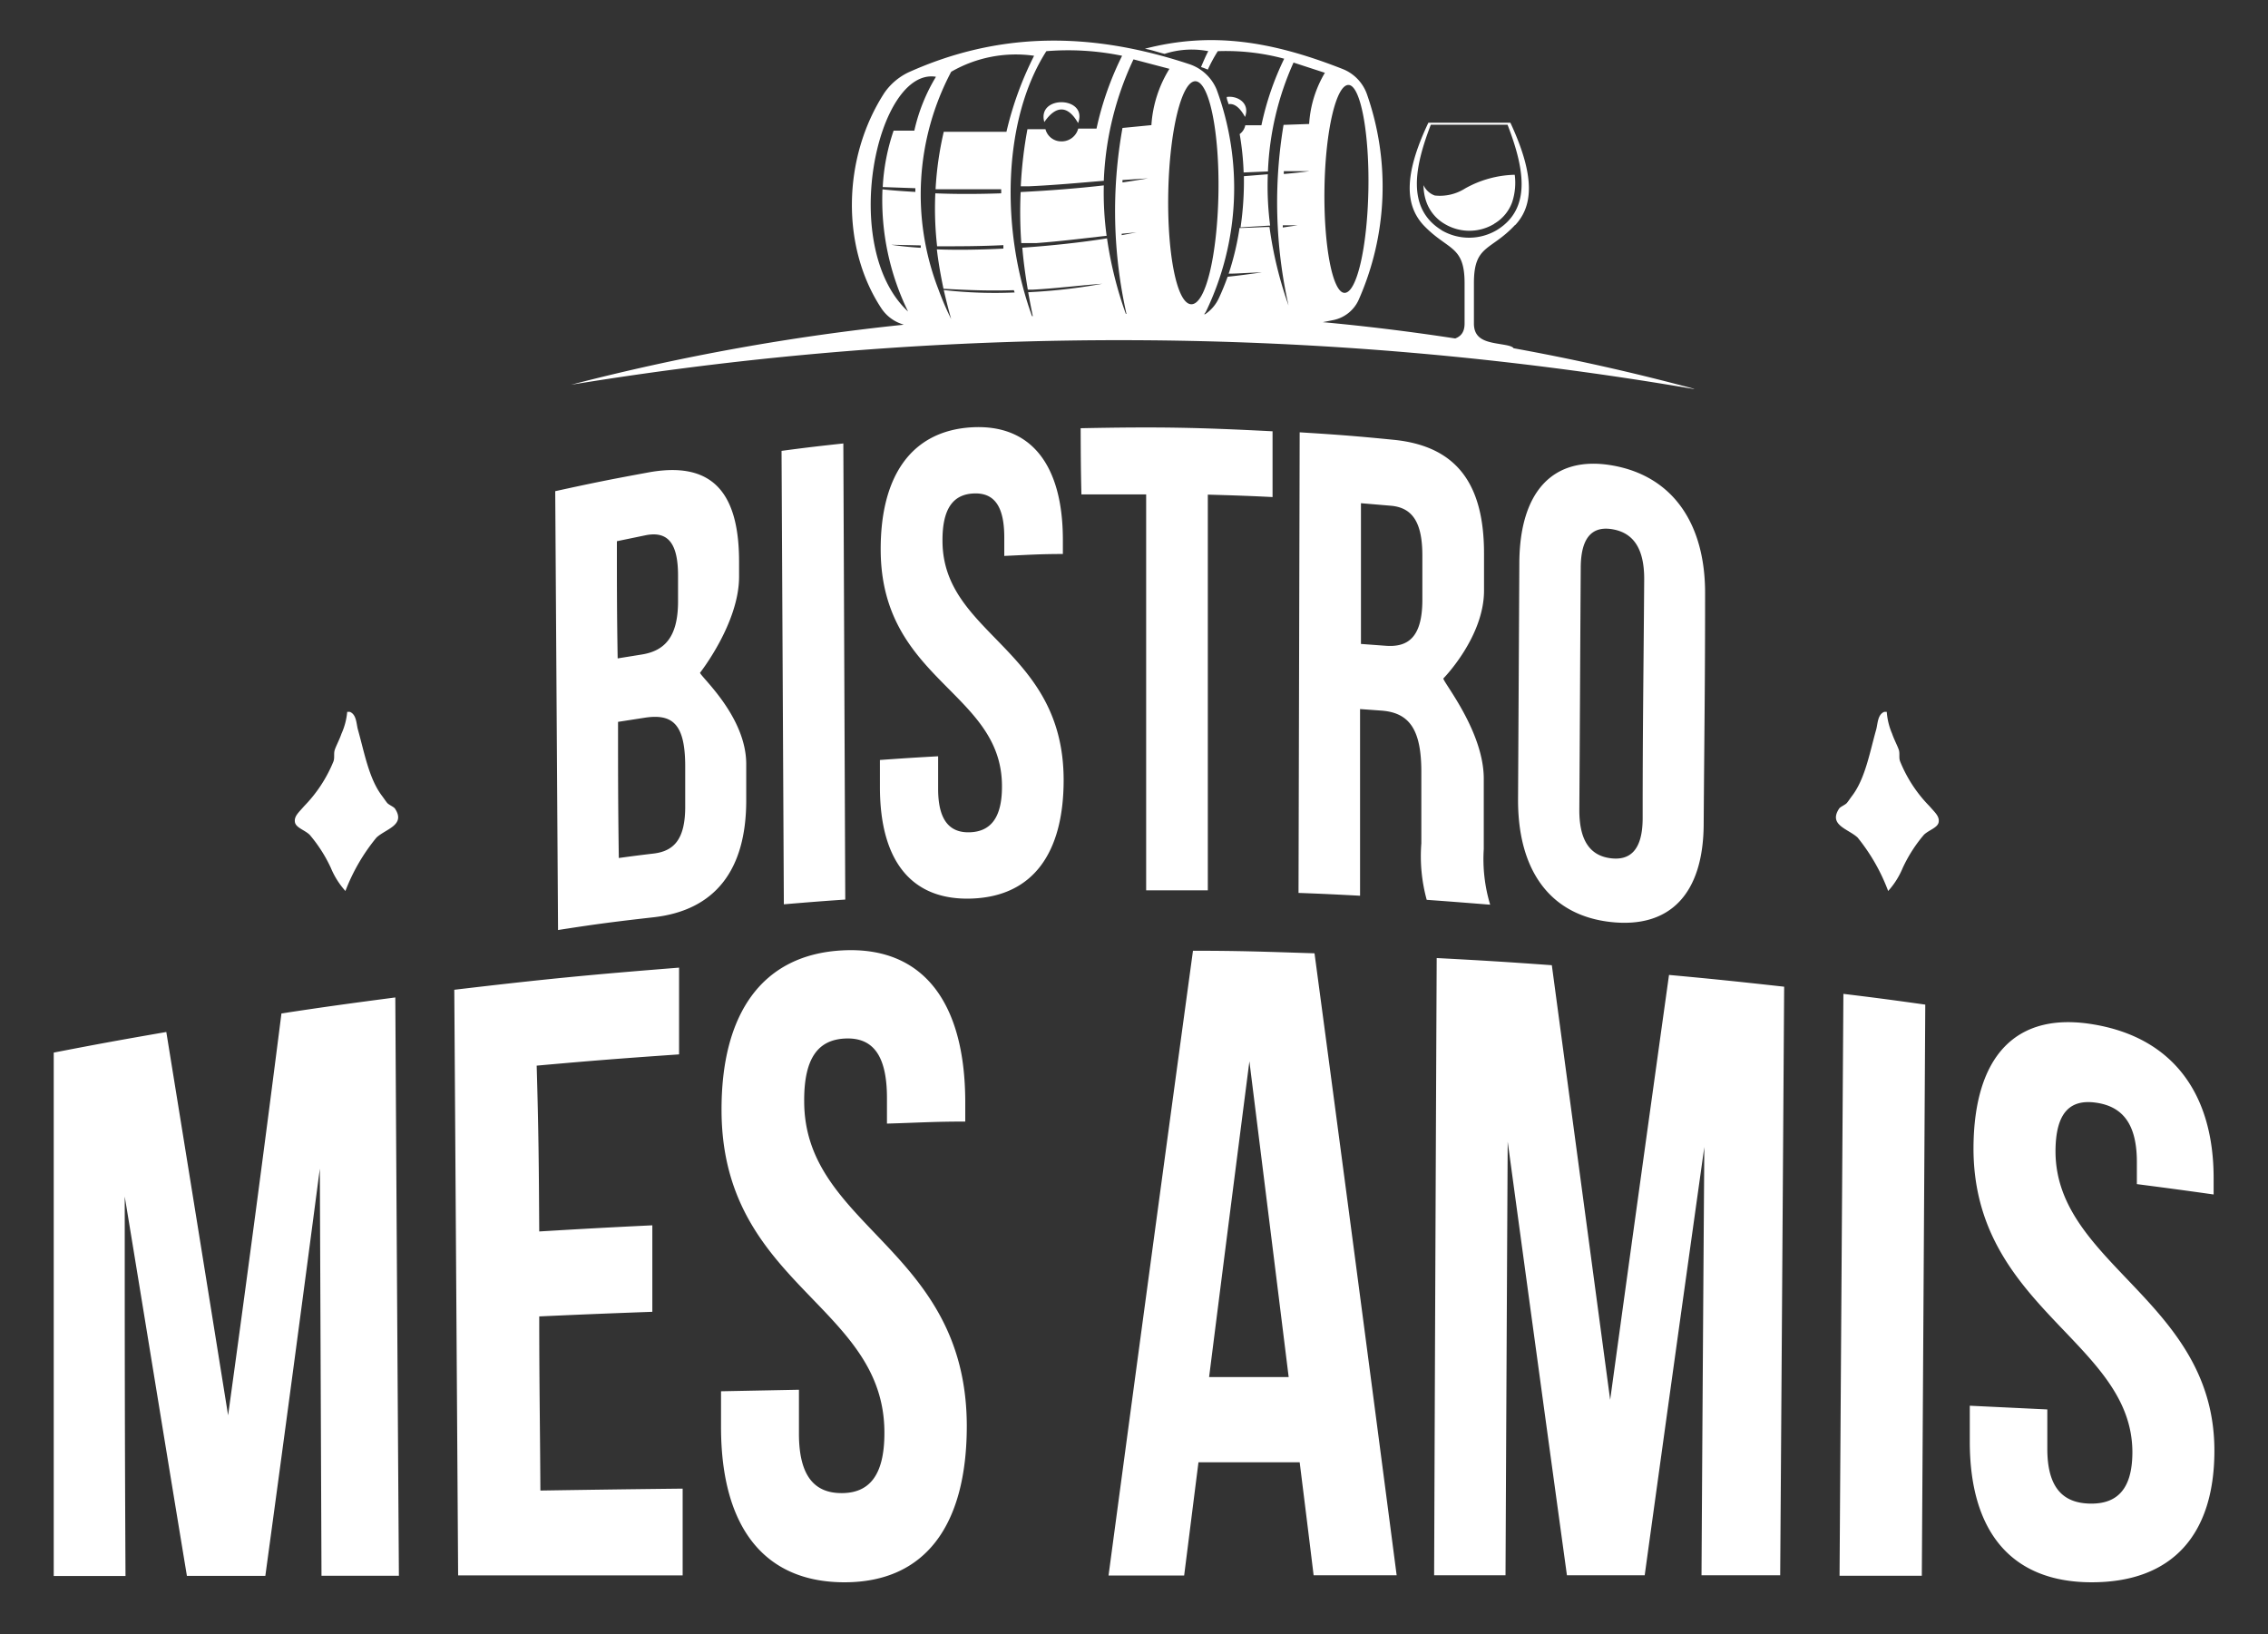
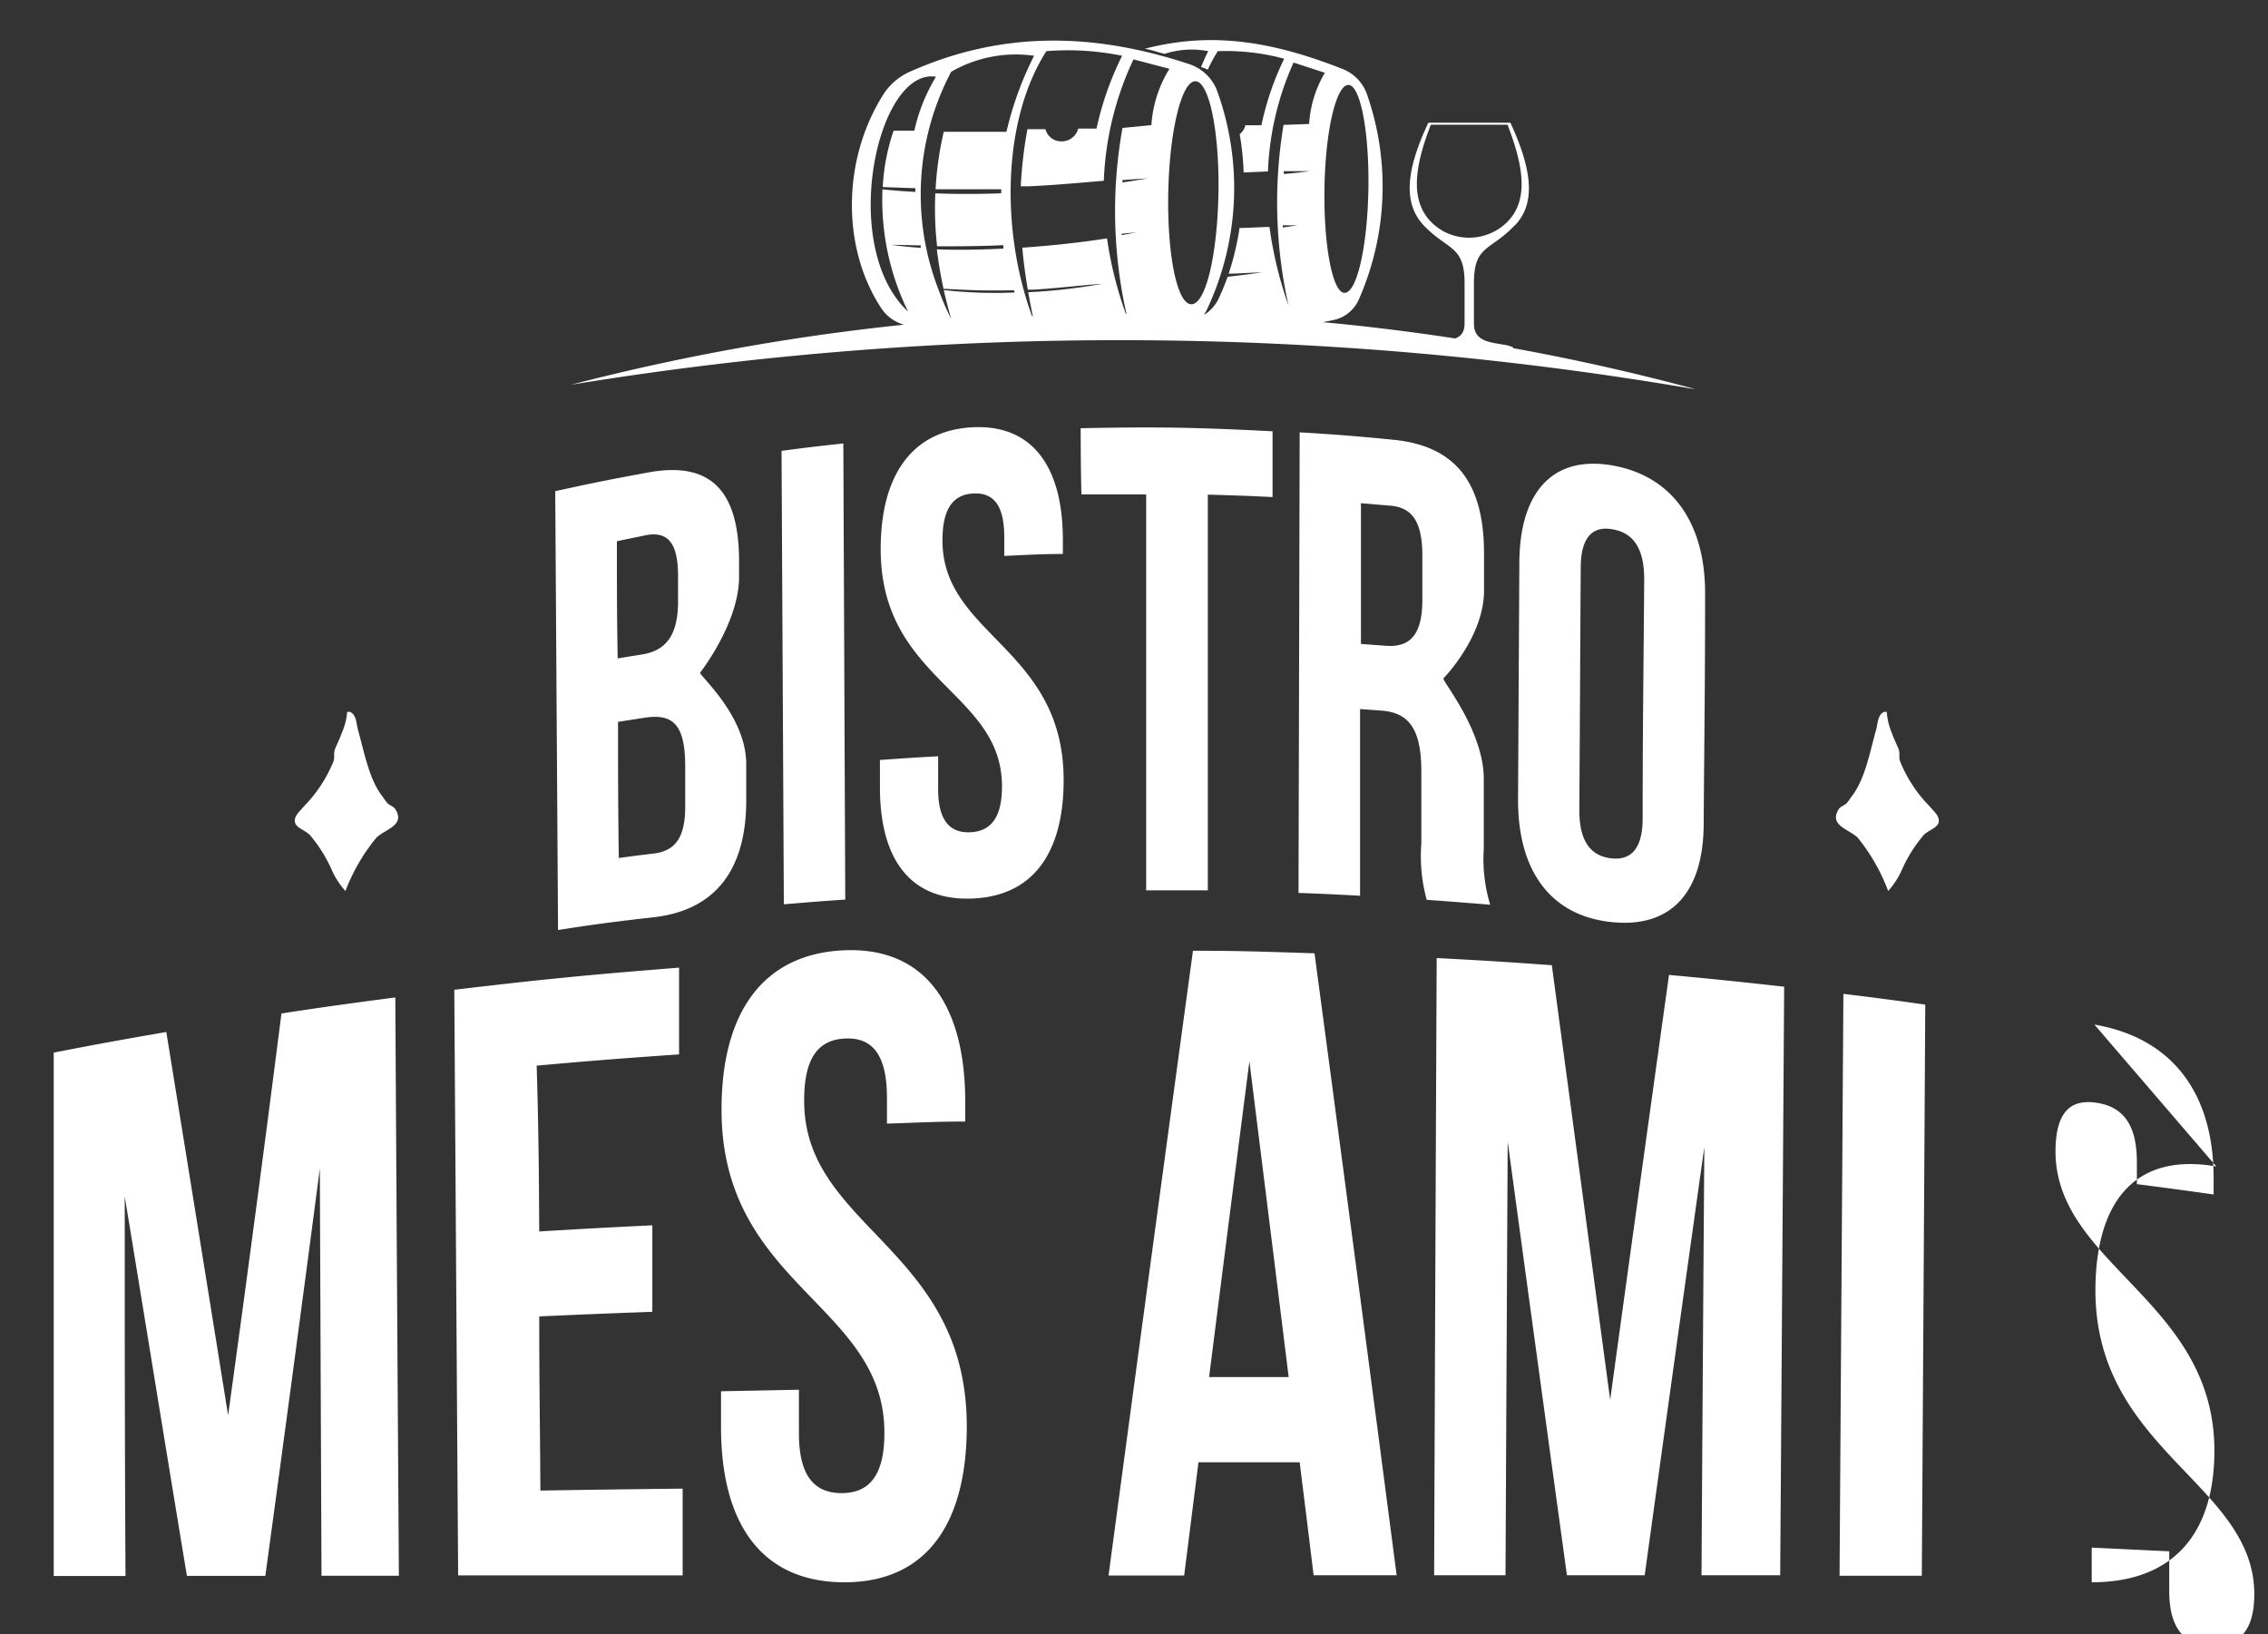
<svg xmlns="http://www.w3.org/2000/svg" id="Laag_1" data-name="Laag 1" viewBox="0 0 177.28 127.72">
  <rect x="0" y="0" width="177.28" height="127.72" fill="#333333" stroke="none" />
  <defs>
    <style>.cls-1{fill:#fff}</style>
  </defs>
  <path class="cls-1" d="M118.44 17.59c1.37-1.47 1.6-3.75-.38-8h-6.41c-2 4.22-1.76 6.5-.39 8 1.9 2 3.22 1.56 3.22 4.53v3.17c0 1.44-1.34 1.28-2.52 1.39-.68.06-.74.36-.21.44h3.15a22.22 22.22 0 003 .29c.54-.07.59-.29-.2-.44-1.17-.22-2.49-.24-2.49-1.68v-3.17c0-3 1.31-2.49 3.21-4.53m-5.72.41c-2.83-1.73-2.08-5.07-.86-8.25h6c1.21 3.17 2 6.51-.85 8.24a4.26 4.26 0 01-4.32 0" />
-   <path class="cls-1" d="M116.79 17.49a3.21 3.21 0 001.41-1.69 4.84 4.84 0 00.2-2.14 8.31 8.31 0 00-3.88 1.07 3.67 3.67 0 01-2.37.55 1.53 1.53 0 01-.88-.81 4 4 0 00.23 1.33 3.25 3.25 0 001.42 1.7 3.76 3.76 0 003.87 0M84.27 9.62c.8-2.1-3.24-2.22-2.64-.08.92-1.34 1.85-1.31 2.64.08M79.83 19H81c1.9-.14 3.68-.37 5.5-.57a24.8 24.8 0 01-.22-3.94c-2 .23-4.26.41-6.5.52a34.4 34.4 0 00.05 3.99M99.28 17.62a24 24 0 01-.18-4l-1.87.15a24.86 24.86 0 01-.26 4l2.31-.14M95.89 7.61c0 .17.1.35.14.53.46-.07.89.27 1.29 1 .41-1.1-.61-1.68-1.43-1.56" />
-   <path class="cls-1" d="M132.46 30.4a173.36 173.36 0 00-29.06-5.22l.85-.17a2.78 2.78 0 001.94-1.55 21.86 21.86 0 00.65-16.12 3.3 3.3 0 00-1.9-1.95c-5.6-2.2-10.28-2.92-15.45-1.58.57.1 1 .27 1.54.4A6.84 6.84 0 0194.45 4c-.16.27-.4.84-.57 1.24l.21.07.32.13A12.09 12.09 0 0195.19 4a17.44 17.44 0 015.19.59 22.43 22.43 0 00-1.78 5.2h-1.26a1.13 1.13 0 01-.44.69 21.74 21.74 0 01.31 3l1.9-.08a22.87 22.87 0 012-8.51l2.45.8a8.86 8.86 0 00-1.23 4l-2 .07a36.83 36.83 0 00.39 14.12 30.67 30.67 0 01-1.49-6.14c-.5 0-1.37.06-2.34.08a21.38 21.38 0 01-.85 3.57c.73 0 1.6-.08 2.6-.1-1 .14-1.9.26-2.68.34-.21.58-.44 1.15-.69 1.68a3.06 3.06 0 01-1.07 1.25h-.08a1 1 0 00.16-.24A22.27 22.27 0 0095.1 7a3.51 3.51 0 00-2.18-2C85.23 2.46 78.08 2.47 71 5.66a4.82 4.82 0 00-1.86 1.58c-3.32 5.11-3.39 12.08-.26 16.84a3.1 3.1 0 001.54 1.22l.22.08a175.34 175.34 0 00-26 4.69 265.77 265.77 0 0187.73.33m-28.84-15.76c.08-4.48.92-8 1.87-8s1.65 3.78 1.56 8.25-.91 8-1.86 8-1.65-3.77-1.57-8.24m-3.18-1.27h2c-.64.09-1.32.16-2 .22v-.18m-.08 4.31v-.12h1.16l-1.16.17m-12.53-3.52v-.19l2-.13c-.65.11-1.33.22-2 .32m1.1 3.9l-1.16.22v-.11l1.16-.11m4.61-11.81c1.08.05 1.88 4 1.79 8.8s-1 8.67-2.13 8.63-1.89-4-1.79-8.79 1.05-8.68 2.13-8.64M81.79 4a20.9 20.9 0 015.92.36 24.34 24.34 0 00-2 5.69h-1.43a1.34 1.34 0 01-1.35 1 1.27 1.27 0 01-1.21-.95h-1.41a33.36 33.36 0 00-.52 4.46h.65c2-.09 3.92-.27 5.84-.43a24.39 24.39 0 012.32-9.49l2.81.74A9.49 9.49 0 0090 9.78l-2.26.22a36.72 36.72 0 00.31 14.53H88a30.13 30.13 0 01-1.47-5.9c-2 .32-4.32.57-6.62.73.09 1.07.24 2.17.43 3.28h.39c1.87-.1 3.59-.33 5.43-.46a43.92 43.92 0 01-5.79.66c.11.62.23 1.24.36 1.87h-.06C78.22 18 78.35 9.37 81.79 4m-.93.3a26.33 26.33 0 00-2.19 6h-4.9a25.7 25.7 0 00-.64 4.49h5.13v.32c-1.75.06-3.48.07-5.15 0a26.21 26.21 0 00.14 4.14c1.74 0 3.36 0 5.18-.09v.27c-1.79.09-3.55.12-5.2.06.12 1 .29 2 .52 3.08 2 .11 3.56.17 5.5.11l.06.18a35.3 35.3 0 01-5.54-.19c.17.74.36 1.5.58 2.27a22.67 22.67 0 01-1-2.33 20.53 20.53 0 011-17 10.11 10.11 0 016.49-1.25M73.16 6a14 14 0 00-1.69 4.21h-1.62a16.17 16.17 0 00-.85 4.41l2.55.09V15c-.89-.05-1.74-.11-2.57-.2a19.82 19.82 0 002 9.55C65.52 19.28 68.57 5.25 73.16 6M72 19.37c-.82-.05-1.61-.13-2.34-.24l2.31.05v.19M17.83 110.62Q20 94.93 22 79.21c3.55-.54 5.33-.78 8.9-1.25q.13 22.61.28 45.2h-6.05L25 91.34q-2.09 15.93-4.26 31.83h-6.13c-2-12.09-2.94-18-4.86-29.65 0 11.86 0 17.8.06 29.66H4.2V82.27c3.51-.68 5.27-1 8.8-1.61q2.43 14.99 4.83 29.96zM42.15 96.25c3.53-.21 5.3-.31 8.84-.48v6.76c-3.54.13-5.3.2-8.84.36 0 5.45.06 8.17.09 13.61 4.45-.07 6.67-.1 11.12-.15v6.78H35.81l-.3-45.77c7-.83 10.52-1.17 17.57-1.73v6.78c-4.46.31-6.69.48-11.13.88.15 5.2.17 7.79.2 12.96zM65.87 74.28c6.3-.32 9.57 4.07 9.58 11.85v1.53c-2.45 0-3.68.09-6.12.16v-2c0-3.46-1.19-4.74-3.26-4.65s-3.23 1.46-3.21 4.9c0 9.9 12.68 11.46 12.71 25.37 0 7.78-3.24 12.23-9.56 12.23s-9.61-4.36-9.65-12v-2.93l6.09-.12v3.43c0 3.44 1.31 4.66 3.36 4.65s3.33-1.27 3.32-4.73c0-10-12.66-11.48-12.73-25.12-.04-7.62 3.17-12.25 9.47-12.57zM109.17 123.12h-6.49c-.43-3.53-.65-5.3-1.09-8.83h-7.91c-.45 3.54-.67 5.31-1.12 8.85h-5.91q3.27-24.42 6.6-48.83c3.8 0 5.7.08 9.5.2q3.25 24.28 6.42 48.61zm-14.66-15.49h6.22c-1.22-9.86-1.84-14.8-3.07-24.68-1.27 9.88-1.9 14.81-3.15 24.68zM125.86 109.41q2.28-16.6 4.6-33.21c3.59.33 5.38.52 9 .92q-.15 23-.31 46H133q.1-16.74.22-33.47-2.35 16.72-4.66 33.47h-6.08q-2.33-16.95-4.63-33.89-.09 17-.17 33.89h-5.58q.09-24.12.2-48.24c3.6.19 5.4.3 9 .56l4.56 33.97zM144.09 77.68c2.56.31 3.84.48 6.4.84q-.13 22.32-.27 44.64h-6.43zM163.71 80.08c6.17 1.06 9.32 5.45 9.32 12v1.28c-2.4-.34-3.61-.5-6-.81v-1.73c0-3-1.14-4.33-3.16-4.63s-3.19.71-3.2 3.79c0 8.87 12.42 11.71 12.42 23.4 0 6.55-3.27 10.29-9.59 10.29s-9.56-4-9.53-11.09v-2.71l6.06.29v3.08c0 3.09 1.27 4.23 3.31 4.28s3.33-1 3.34-4c0-8.66-12.48-11.26-12.42-23.86.05-7.06 3.27-10.66 9.45-9.58zM57.77 43.82v1.26c0 3.63-3.05 7.5-3.05 7.5 0 .27 3.59 3.38 3.61 7.11v2.87c0 5.45-2.44 8.58-7.21 9.13-3 .34-4.5.53-7.5 1l-.22-34.3c2.87-.63 4.31-.92 7.2-1.45 4.98-.94 7.15 1.44 7.17 6.88zm-9.55-1.52c0 3.67 0 5.5.06 9.16l1.86-.3C51.93 50.88 53 49.82 53 47v-2c0-2.5-.76-3.48-2.46-3.18zm.09 14.12c0 4.25 0 6.38.06 10.64 1.1-.15 1.64-.22 2.74-.35 1.6-.2 2.47-1.15 2.45-3.75v-3.05c0-3.26-.94-4.14-3.12-3.82zM61.09 35.24c1.93-.26 2.9-.37 4.83-.58l.15 35.65c-1.92.13-2.88.21-4.8.37zM75.93 33.4c4.71-.28 7.14 3 7.15 8.76v1.14c-1.83 0-2.75.07-4.58.15V42c0-2.57-.88-3.51-2.42-3.43s-2.42 1.13-2.41 3.69c0 7.39 9.46 8.39 9.47 18.7 0 5.77-2.44 9.09-7.16 9.27s-7.18-2.92-7.2-8.64V59.4c1.82-.13 2.73-.19 4.55-.29v2.56c0 2.57 1 3.44 2.5 3.38s2.5-1 2.49-3.6c0-7.4-9.44-8.24-9.48-18.46-.02-5.76 2.38-9.3 7.09-9.59zM84.47 33.47c6-.12 9-.07 15 .24v5.14c-2-.1-3-.13-5.06-.19v30.93h-4.82V38.64h-5.06c-.05-2.07-.05-3.11-.06-5.17zM111.52 70.33a12.88 12.88 0 01-.42-4.41v-5.6c0-3.31-.94-4.62-3.13-4.78l-1.66-.12v14.59c-1.92-.1-2.88-.15-4.81-.22l.09-36c2.92.18 4.38.29 7.3.58 5 .48 7.14 3.49 7.11 9v2.79c0 3.64-3.18 6.87-3.18 6.87 0 .31 3.18 4.17 3.16 7.87v5.46a12.34 12.34 0 00.5 4.35c-2.03-.16-3.01-.24-4.96-.38zm-5.14-31v11l1.89.14c1.8.15 2.89-.67 2.91-3.52v-3.52c0-2.54-.73-3.74-2.44-3.9zM118.76 44.08c0-5.65 2.63-8.54 7.33-7.69s7.23 4.59 7.19 10.08c0 7.15-.06 10.72-.11 17.86 0 5.49-2.6 8.26-7.29 7.73s-7.25-4-7.22-9.62zm4.69 19.25c0 2.5.94 3.56 2.45 3.75s2.49-.63 2.5-3.11c0-7.49.07-11.24.12-18.73 0-2.48-.93-3.6-2.46-3.87s-2.49.54-2.5 3c-.05 7.63-.06 11.39-.11 18.96zM27.14 55.64h.21c.51.21.5.89.62 1.36.51 1.8.86 3.84 1.88 5.19.13.17.28.4.41.56s.53.31.62.46c.84 1.28-.71 1.57-1.45 2.25A14.93 14.93 0 0027 69.64a6.3 6.3 0 01-1.14-1.81 11.29 11.29 0 00-1.66-2.59c-.42-.39-1.09-.55-1.15-1s.29-.73.73-1.24a10.85 10.85 0 002.29-3.5c.1-.3 0-.6.1-.9s.38-.83.52-1.25a5.31 5.31 0 00.45-1.71zM147.48 55.64h-.2c-.51.21-.5.89-.62 1.36-.51 1.8-.86 3.84-1.88 5.19-.13.17-.28.4-.41.56s-.54.31-.62.46c-.84 1.28.71 1.57 1.45 2.25a14.93 14.93 0 012.39 4.18 6.3 6.3 0 001.14-1.81 11.29 11.29 0 011.66-2.59c.42-.39 1.09-.55 1.15-1s-.29-.73-.73-1.24a10.68 10.68 0 01-2.29-3.5c-.11-.3 0-.6-.1-.9s-.38-.83-.52-1.25a5.3 5.3 0 01-.42-1.71z" />
+   <path class="cls-1" d="M132.46 30.4a173.36 173.36 0 00-29.06-5.22l.85-.17a2.78 2.78 0 001.94-1.55 21.86 21.86 0 00.65-16.12 3.3 3.3 0 00-1.9-1.95c-5.6-2.2-10.28-2.92-15.45-1.58.57.1 1 .27 1.54.4A6.84 6.84 0 0194.45 4c-.16.27-.4.84-.57 1.24l.21.07.32.13A12.09 12.09 0 0195.19 4a17.44 17.44 0 015.19.59 22.43 22.43 0 00-1.78 5.2h-1.26a1.13 1.13 0 01-.44.69 21.74 21.74 0 01.31 3l1.9-.08a22.87 22.87 0 012-8.51l2.45.8a8.86 8.86 0 00-1.23 4l-2 .07a36.83 36.83 0 00.39 14.12 30.67 30.67 0 01-1.49-6.14c-.5 0-1.37.06-2.34.08a21.38 21.38 0 01-.85 3.57c.73 0 1.6-.08 2.6-.1-1 .14-1.9.26-2.68.34-.21.58-.44 1.15-.69 1.68a3.06 3.06 0 01-1.07 1.25h-.08a1 1 0 00.16-.24A22.27 22.27 0 0095.1 7a3.51 3.51 0 00-2.18-2C85.23 2.46 78.08 2.47 71 5.66a4.82 4.82 0 00-1.86 1.58c-3.32 5.11-3.39 12.08-.26 16.84a3.1 3.1 0 001.54 1.22l.22.08a175.34 175.34 0 00-26 4.69 265.77 265.77 0 0187.73.33m-28.84-15.76c.08-4.48.92-8 1.87-8s1.65 3.78 1.56 8.25-.91 8-1.86 8-1.65-3.77-1.57-8.24m-3.18-1.27h2c-.64.09-1.32.16-2 .22v-.18m-.08 4.31v-.12h1.16l-1.16.17m-12.53-3.52v-.19l2-.13c-.65.11-1.33.22-2 .32m1.1 3.9l-1.16.22v-.11l1.16-.11m4.61-11.81c1.08.05 1.88 4 1.79 8.8s-1 8.67-2.13 8.63-1.89-4-1.79-8.79 1.05-8.68 2.13-8.64M81.79 4a20.9 20.9 0 015.92.36 24.34 24.34 0 00-2 5.69h-1.43a1.34 1.34 0 01-1.35 1 1.27 1.27 0 01-1.21-.95h-1.41a33.36 33.36 0 00-.52 4.46h.65c2-.09 3.92-.27 5.84-.43a24.39 24.39 0 012.32-9.49l2.81.74A9.49 9.49 0 0090 9.78l-2.26.22a36.72 36.72 0 00.31 14.53H88a30.13 30.13 0 01-1.47-5.9c-2 .32-4.32.57-6.62.73.09 1.07.24 2.17.43 3.28h.39c1.87-.1 3.59-.33 5.43-.46a43.92 43.92 0 01-5.79.66c.11.62.23 1.24.36 1.87h-.06C78.22 18 78.35 9.37 81.79 4m-.93.3a26.33 26.33 0 00-2.19 6h-4.9a25.7 25.7 0 00-.64 4.49h5.13v.32c-1.75.06-3.48.07-5.15 0a26.21 26.21 0 00.14 4.14c1.74 0 3.36 0 5.18-.09v.27c-1.79.09-3.55.12-5.2.06.12 1 .29 2 .52 3.08 2 .11 3.56.17 5.5.11l.06.18a35.3 35.3 0 01-5.54-.19c.17.74.36 1.5.58 2.27a22.67 22.67 0 01-1-2.33 20.53 20.53 0 011-17 10.11 10.11 0 016.49-1.25M73.16 6a14 14 0 00-1.69 4.21h-1.62a16.17 16.17 0 00-.85 4.41l2.55.09V15c-.89-.05-1.74-.11-2.57-.2a19.82 19.82 0 002 9.55C65.52 19.28 68.57 5.25 73.16 6M72 19.37c-.82-.05-1.61-.13-2.34-.24l2.31.05v.19M17.83 110.62Q20 94.93 22 79.21c3.55-.54 5.33-.78 8.9-1.25q.13 22.61.28 45.2h-6.05L25 91.34q-2.09 15.93-4.26 31.83h-6.13c-2-12.09-2.94-18-4.86-29.65 0 11.86 0 17.8.06 29.66H4.2V82.27c3.51-.68 5.27-1 8.8-1.61q2.43 14.99 4.83 29.96zM42.15 96.25c3.53-.21 5.3-.31 8.84-.48v6.76c-3.54.13-5.3.2-8.84.36 0 5.45.06 8.17.09 13.61 4.45-.07 6.67-.1 11.12-.15v6.78H35.81l-.3-45.77c7-.83 10.52-1.17 17.57-1.73v6.78c-4.46.31-6.69.48-11.13.88.15 5.2.17 7.79.2 12.96zM65.87 74.28c6.3-.32 9.57 4.07 9.58 11.85v1.53c-2.45 0-3.68.09-6.12.16v-2c0-3.46-1.19-4.74-3.26-4.65s-3.23 1.46-3.21 4.9c0 9.9 12.68 11.46 12.71 25.37 0 7.78-3.24 12.23-9.56 12.23s-9.61-4.36-9.65-12v-2.93l6.09-.12v3.43c0 3.44 1.31 4.66 3.36 4.65s3.33-1.27 3.32-4.73c0-10-12.66-11.48-12.73-25.12-.04-7.62 3.17-12.25 9.47-12.57zM109.17 123.12h-6.49c-.43-3.53-.65-5.3-1.09-8.83h-7.91c-.45 3.54-.67 5.31-1.12 8.85h-5.91q3.27-24.42 6.6-48.83c3.8 0 5.7.08 9.5.2q3.25 24.28 6.42 48.61zm-14.66-15.49h6.22c-1.22-9.86-1.84-14.8-3.07-24.68-1.27 9.88-1.9 14.81-3.15 24.68zM125.86 109.41q2.28-16.6 4.6-33.21c3.59.33 5.38.52 9 .92q-.15 23-.31 46H133q.1-16.74.22-33.47-2.35 16.72-4.66 33.47h-6.08q-2.33-16.95-4.63-33.89-.09 17-.17 33.89h-5.58q.09-24.12.2-48.24c3.6.19 5.4.3 9 .56l4.56 33.97zM144.09 77.68c2.56.31 3.84.48 6.4.84q-.13 22.32-.27 44.64h-6.43zM163.71 80.08c6.17 1.06 9.32 5.45 9.32 12v1.28c-2.4-.34-3.61-.5-6-.81v-1.73c0-3-1.14-4.33-3.16-4.63s-3.19.71-3.2 3.79c0 8.87 12.42 11.71 12.42 23.4 0 6.55-3.27 10.29-9.59 10.29v-2.71l6.06.29v3.08c0 3.09 1.27 4.23 3.31 4.28s3.33-1 3.34-4c0-8.66-12.48-11.26-12.42-23.86.05-7.06 3.27-10.66 9.45-9.58zM57.77 43.82v1.26c0 3.63-3.05 7.5-3.05 7.5 0 .27 3.59 3.38 3.61 7.11v2.87c0 5.45-2.44 8.58-7.21 9.13-3 .34-4.5.53-7.5 1l-.22-34.3c2.87-.63 4.31-.92 7.2-1.45 4.98-.94 7.15 1.44 7.17 6.88zm-9.55-1.52c0 3.67 0 5.5.06 9.16l1.86-.3C51.93 50.88 53 49.82 53 47v-2c0-2.5-.76-3.48-2.46-3.18zm.09 14.12c0 4.25 0 6.38.06 10.64 1.1-.15 1.64-.22 2.74-.35 1.6-.2 2.47-1.15 2.45-3.75v-3.05c0-3.26-.94-4.14-3.12-3.82zM61.09 35.24c1.93-.26 2.9-.37 4.83-.58l.15 35.65c-1.92.13-2.88.21-4.8.37zM75.93 33.4c4.71-.28 7.14 3 7.15 8.76v1.14c-1.83 0-2.75.07-4.58.15V42c0-2.57-.88-3.51-2.42-3.43s-2.42 1.13-2.41 3.69c0 7.39 9.46 8.39 9.47 18.7 0 5.77-2.44 9.09-7.16 9.27s-7.18-2.92-7.2-8.64V59.4c1.82-.13 2.73-.19 4.55-.29v2.56c0 2.57 1 3.44 2.5 3.38s2.5-1 2.49-3.6c0-7.4-9.44-8.24-9.48-18.46-.02-5.76 2.38-9.3 7.09-9.59zM84.47 33.47c6-.12 9-.07 15 .24v5.14c-2-.1-3-.13-5.06-.19v30.93h-4.82V38.64h-5.06c-.05-2.07-.05-3.11-.06-5.17zM111.52 70.33a12.88 12.88 0 01-.42-4.41v-5.6c0-3.31-.94-4.62-3.13-4.78l-1.66-.12v14.59c-1.92-.1-2.88-.15-4.81-.22l.09-36c2.92.18 4.38.29 7.3.58 5 .48 7.14 3.49 7.11 9v2.79c0 3.64-3.18 6.87-3.18 6.87 0 .31 3.18 4.17 3.16 7.87v5.46a12.34 12.34 0 00.5 4.35c-2.03-.16-3.01-.24-4.96-.38zm-5.14-31v11l1.89.14c1.8.15 2.89-.67 2.91-3.52v-3.52c0-2.54-.73-3.74-2.44-3.9zM118.76 44.08c0-5.65 2.63-8.54 7.33-7.69s7.23 4.59 7.19 10.08c0 7.15-.06 10.72-.11 17.86 0 5.49-2.6 8.26-7.29 7.73s-7.25-4-7.22-9.62zm4.69 19.25c0 2.5.94 3.56 2.45 3.75s2.49-.63 2.5-3.11c0-7.49.07-11.24.12-18.73 0-2.48-.93-3.6-2.46-3.87s-2.49.54-2.5 3c-.05 7.63-.06 11.39-.11 18.96zM27.14 55.64h.21c.51.21.5.89.62 1.36.51 1.8.86 3.84 1.88 5.19.13.17.28.4.41.56s.53.31.62.46c.84 1.28-.71 1.57-1.45 2.25A14.93 14.93 0 0027 69.64a6.3 6.3 0 01-1.14-1.81 11.29 11.29 0 00-1.66-2.59c-.42-.39-1.09-.55-1.15-1s.29-.73.73-1.24a10.85 10.85 0 002.29-3.5c.1-.3 0-.6.1-.9s.38-.83.52-1.25a5.31 5.31 0 00.45-1.71zM147.48 55.64h-.2c-.51.21-.5.89-.62 1.36-.51 1.8-.86 3.84-1.88 5.19-.13.17-.28.4-.41.56s-.54.31-.62.46c-.84 1.28.71 1.57 1.45 2.25a14.93 14.93 0 012.39 4.18 6.3 6.3 0 001.14-1.81 11.29 11.29 0 011.66-2.59c.42-.39 1.09-.55 1.15-1s-.29-.73-.73-1.24a10.68 10.68 0 01-2.29-3.5c-.11-.3 0-.6-.1-.9s-.38-.83-.52-1.25a5.3 5.3 0 01-.42-1.71z" />
</svg>